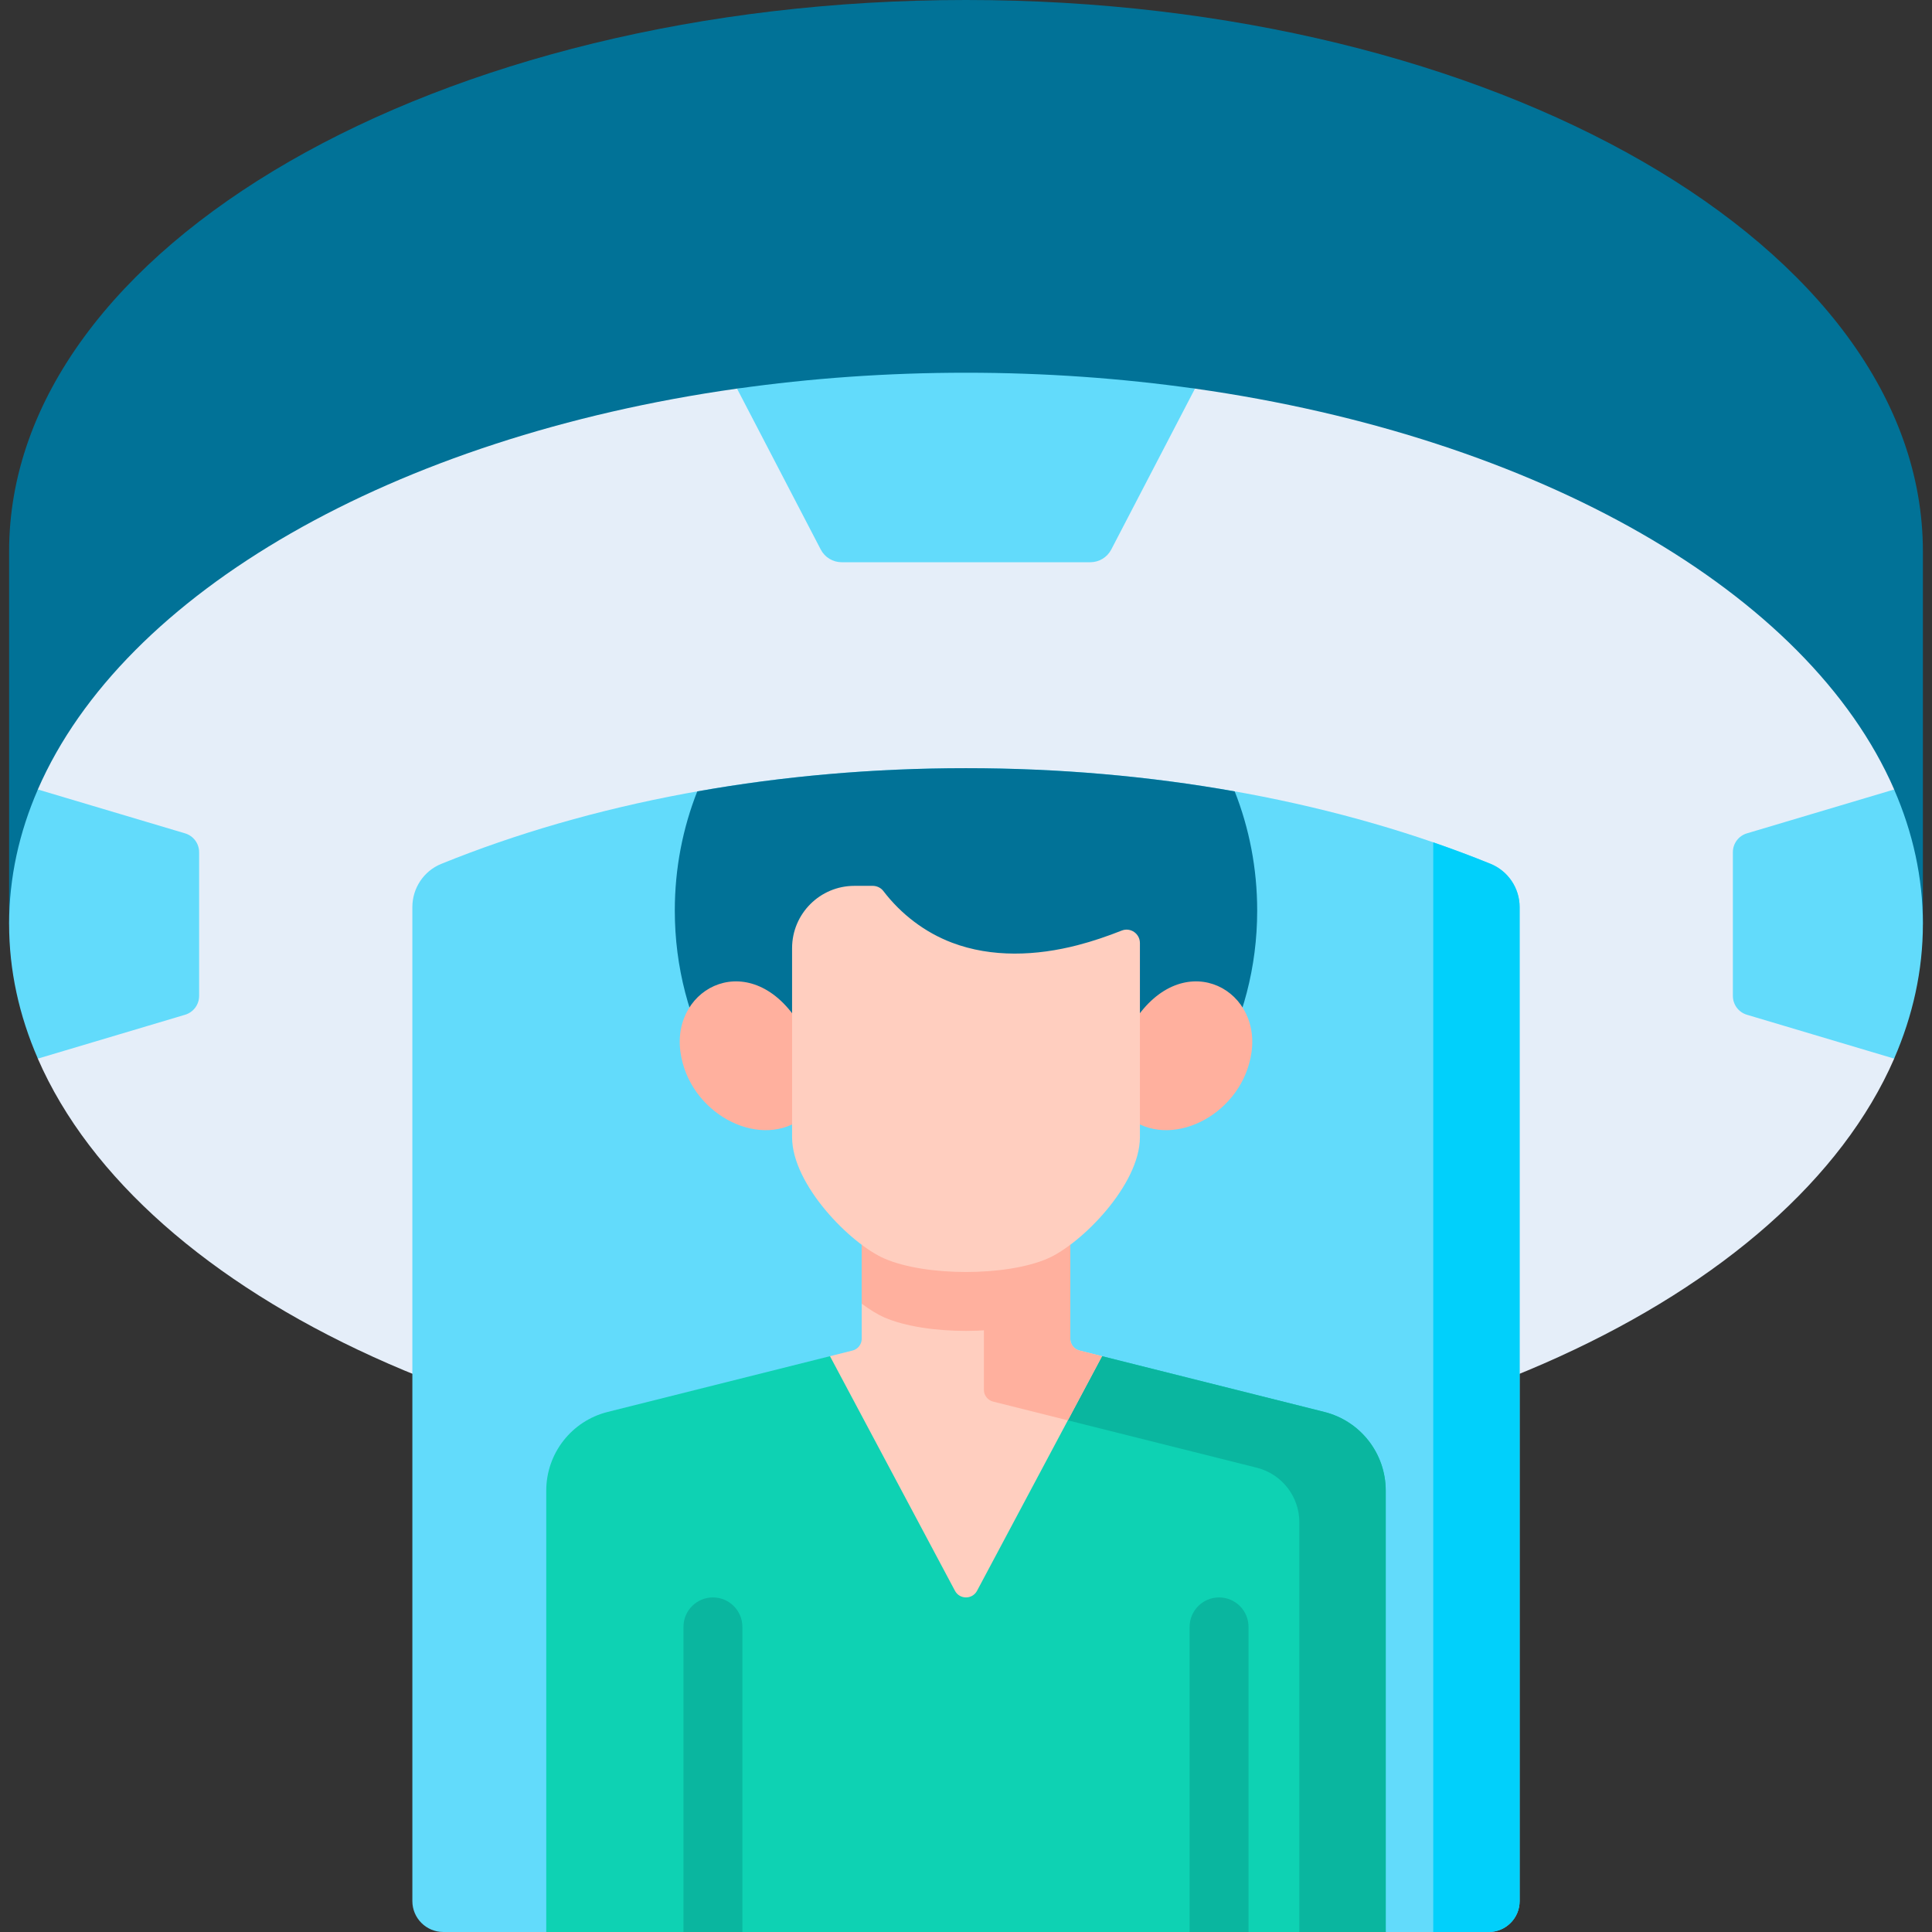
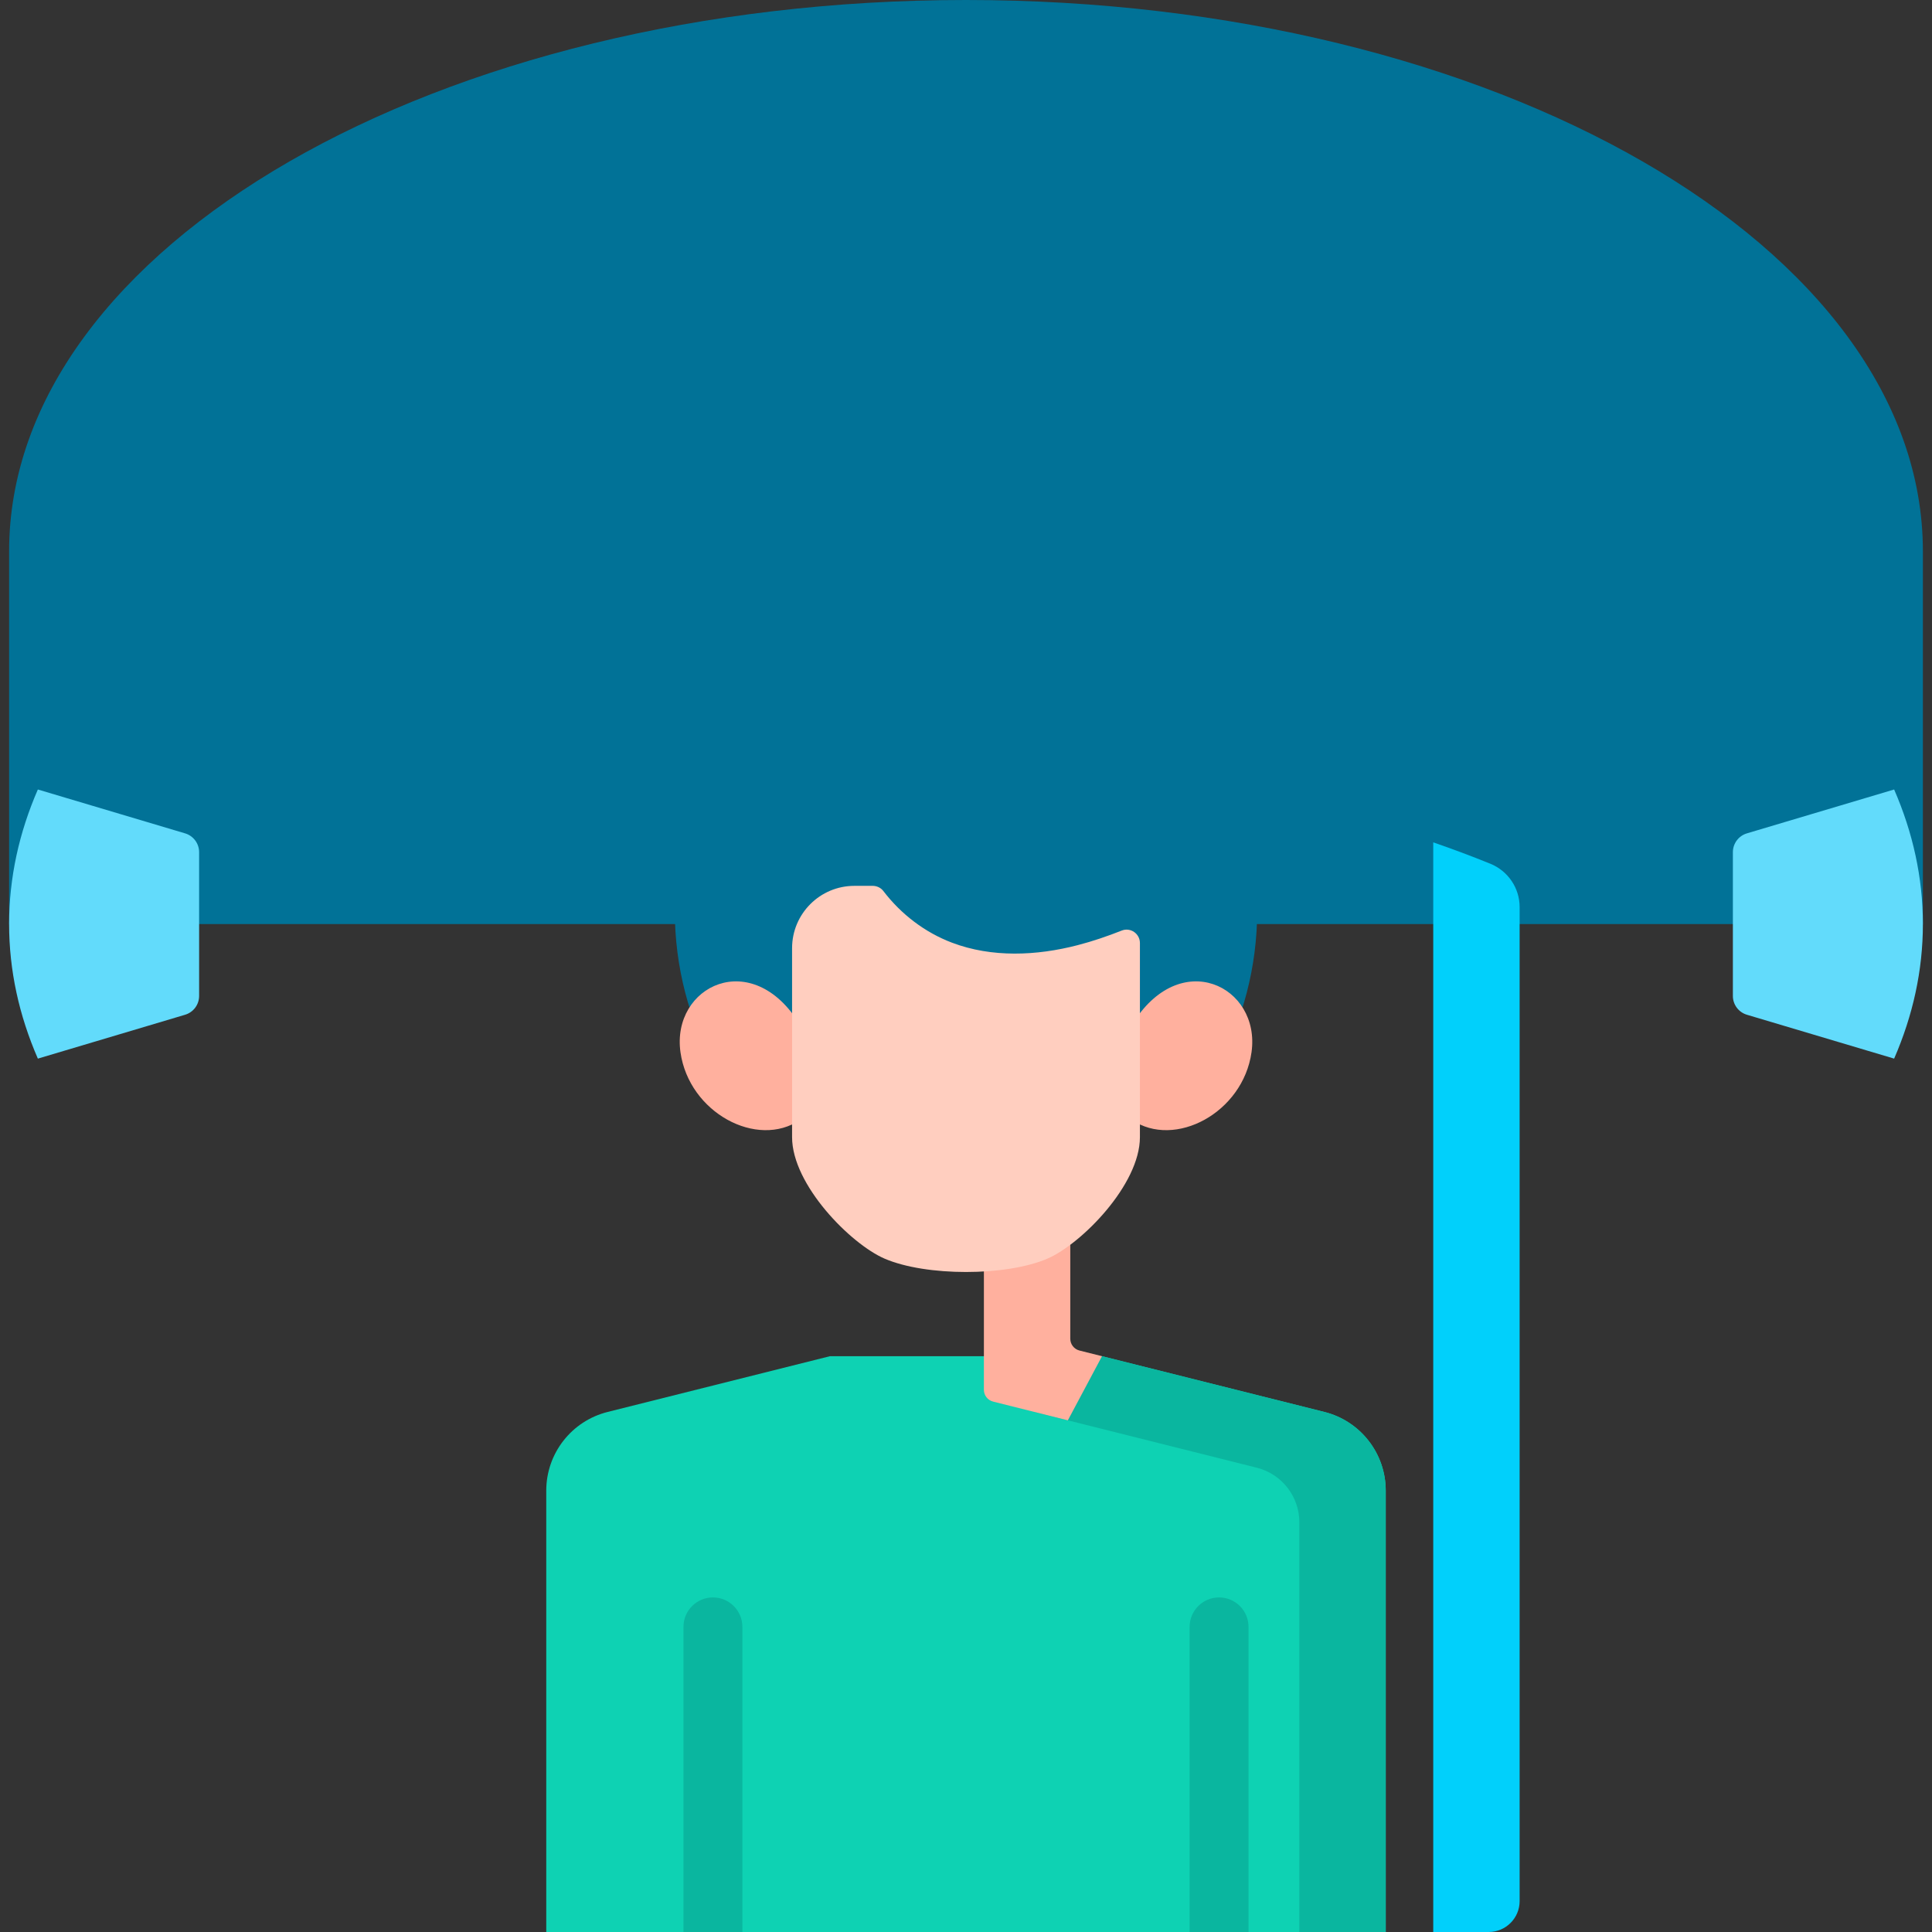
<svg xmlns="http://www.w3.org/2000/svg" id="Capa_1" enable-background="new 0 0 512 512" height="512" viewBox="0 0 512 512" width="512">
  <rect x="0" y="0" width="512" height="512" fill="#333333" stroke="none" />
  <g>
    <path d="m256 0c-140.052 0-253.587 65.416-253.587 146.11v98.776h507.175v-98.776c-.001-80.694-113.536-146.11-253.588-146.11z" fill="#017297" />
-     <path d="m316.677 102.985h-121.354c-90.902 12.86-162.542 53.961-185.301 106.236v71.33c27.626 63.455 127.278 110.444 245.978 110.444s218.352-46.99 245.979-110.445v-71.33c-22.76-52.275-94.4-93.375-185.302-106.235z" fill="#e5eef9" />
    <g fill="#62dbfb">
-       <path d="m223.049 148.996h65.902c2.329 0 4.464-1.296 5.539-3.362l22.186-42.639c-19.443-2.751-39.76-4.22-60.676-4.22s-41.233 1.469-60.676 4.22l22.186 42.639c1.075 2.066 3.21 3.362 5.539 3.362z" />
      <g>
        <path d="m462.948 268.919 39.018 11.626c4.969-11.414 7.621-23.358 7.621-35.66s-2.652-24.245-7.621-35.66l-39.018 11.626c-2.206.657-3.717 2.685-3.717 4.987v38.094c-.001 2.302 1.511 4.33 3.717 4.987z" />
        <path d="m2.413 244.885c0 12.302 2.652 24.246 7.621 35.66l39.018-11.626c2.206-.657 3.717-2.685 3.717-4.987v-38.094c0-2.301-1.512-4.329-3.717-4.987l-39.018-11.626c-4.969 11.415-7.621 23.359-7.621 35.66z" />
      </g>
-       <path d="m402.719 240.392v263.408c0 4.529-3.671 8.2-8.2 8.2h-27.284l-111.235-60-111.236 60h-27.284c-4.529 0-8.2-3.671-8.2-8.2v-263.41c0-5.01 3.003-9.56 7.644-11.446 39.32-15.982 87.292-25.368 139.075-25.368s99.755 9.385 139.075 25.368c4.642 1.886 7.645 6.438 7.645 11.448z" />
    </g>
    <path d="m379.825 223.233v288.767h14.694c4.529 0 8.2-3.671 8.2-8.2v-263.408c0-5.071-3.098-9.604-7.798-11.509-4.901-1.987-9.937-3.871-15.096-5.65z" fill="#01d0fb" />
    <path d="m333.17 241.312c0 15.032-3.836 29.099-10.503 41.206h-133.334c-6.667-12.107-10.503-26.174-10.503-41.206 0-11.195 2.117-21.866 5.954-31.583 22.516-4.004 46.436-6.153 71.216-6.153s48.7 2.149 71.216 6.153c3.836 9.717 5.954 20.388 5.954 31.583z" fill="#017297" />
    <g fill="#ffb09e">
      <path d="m299.958 271.631v25.145c11.374 7.755 29.44-1.883 31.709-17.922 2.477-17.518-19-28.168-31.709-7.223z" />
      <path d="m212.042 271.631v25.145c-11.374 7.755-29.44-1.883-31.709-17.922-2.477-17.518 19-28.168 31.709-7.223z" />
    </g>
    <path d="m350.973 374.181-58.926-14.777h-72.094l-58.926 14.777c-9.559 2.397-16.263 10.989-16.263 20.844v116.975h222.471v-116.975c.001-9.855-6.703-18.447-16.262-20.844z" fill="#0ed2b3" />
    <path d="m350.973 374.181-58.926-14.777-17.963 14.765 58.973 14.789c6.633 1.663 11.284 7.625 11.284 14.463v108.579h22.894v-116.975c.001-9.855-6.703-18.447-16.262-20.844z" fill="#0ab69f" />
-     <path d="m292.047 359.404-5.972-1.498c-1.434-.36-2.439-1.648-2.439-3.127v-47.095h-55.271v47.095c0 1.478-1.006 2.767-2.439 3.127l-5.972 1.498 33.122 62.173c1.247 2.341 4.603 2.341 5.85 0z" fill="#ffcebf" />
    <path d="m263.181 371.435 19.811 4.968 9.056-16.999-5.972-1.498c-1.434-.36-2.439-1.648-2.439-3.127v-47.095h-22.894v60.624c-.002 1.478 1.004 2.767 2.438 3.127z" fill="#ffb09e" />
-     <path d="m277.572 349.165c1.814-.783 3.897-2.054 6.063-3.678v-43.006h-55.271v43.006c2.166 1.624 4.249 2.894 6.063 3.678 10.954 4.717 32.191 4.717 43.145 0z" fill="#ffb09e" />
    <path d="m297.267 246.61c2.315-.918 4.823.814 4.823 3.304v51.44c0 12.642-15.535 28.323-24.518 32.201-10.954 4.717-32.191 4.717-43.145 0-8.983-3.878-24.518-19.56-24.518-32.201v-50.076c0-9.122 7.395-16.518 16.518-16.518h4.841c1.108 0 2.166.501 2.838 1.382 4.662 6.111 10.991 10.959 18.182 13.681 10.556 4.004 22.39 3.491 33.323.65 3.973-1.03 7.848-2.354 11.656-3.863z" fill="#ffcebf" />
    <g fill="#0ab69f">
      <path d="m330.872 512v-80.861c0-4.31-3.494-7.805-7.805-7.805-4.31 0-7.805 3.494-7.805 7.805v80.861z" />
      <path d="m196.738 512v-80.861c0-4.31-3.494-7.805-7.805-7.805s-7.805 3.494-7.805 7.805v80.861z" />
    </g>
  </g>
</svg>